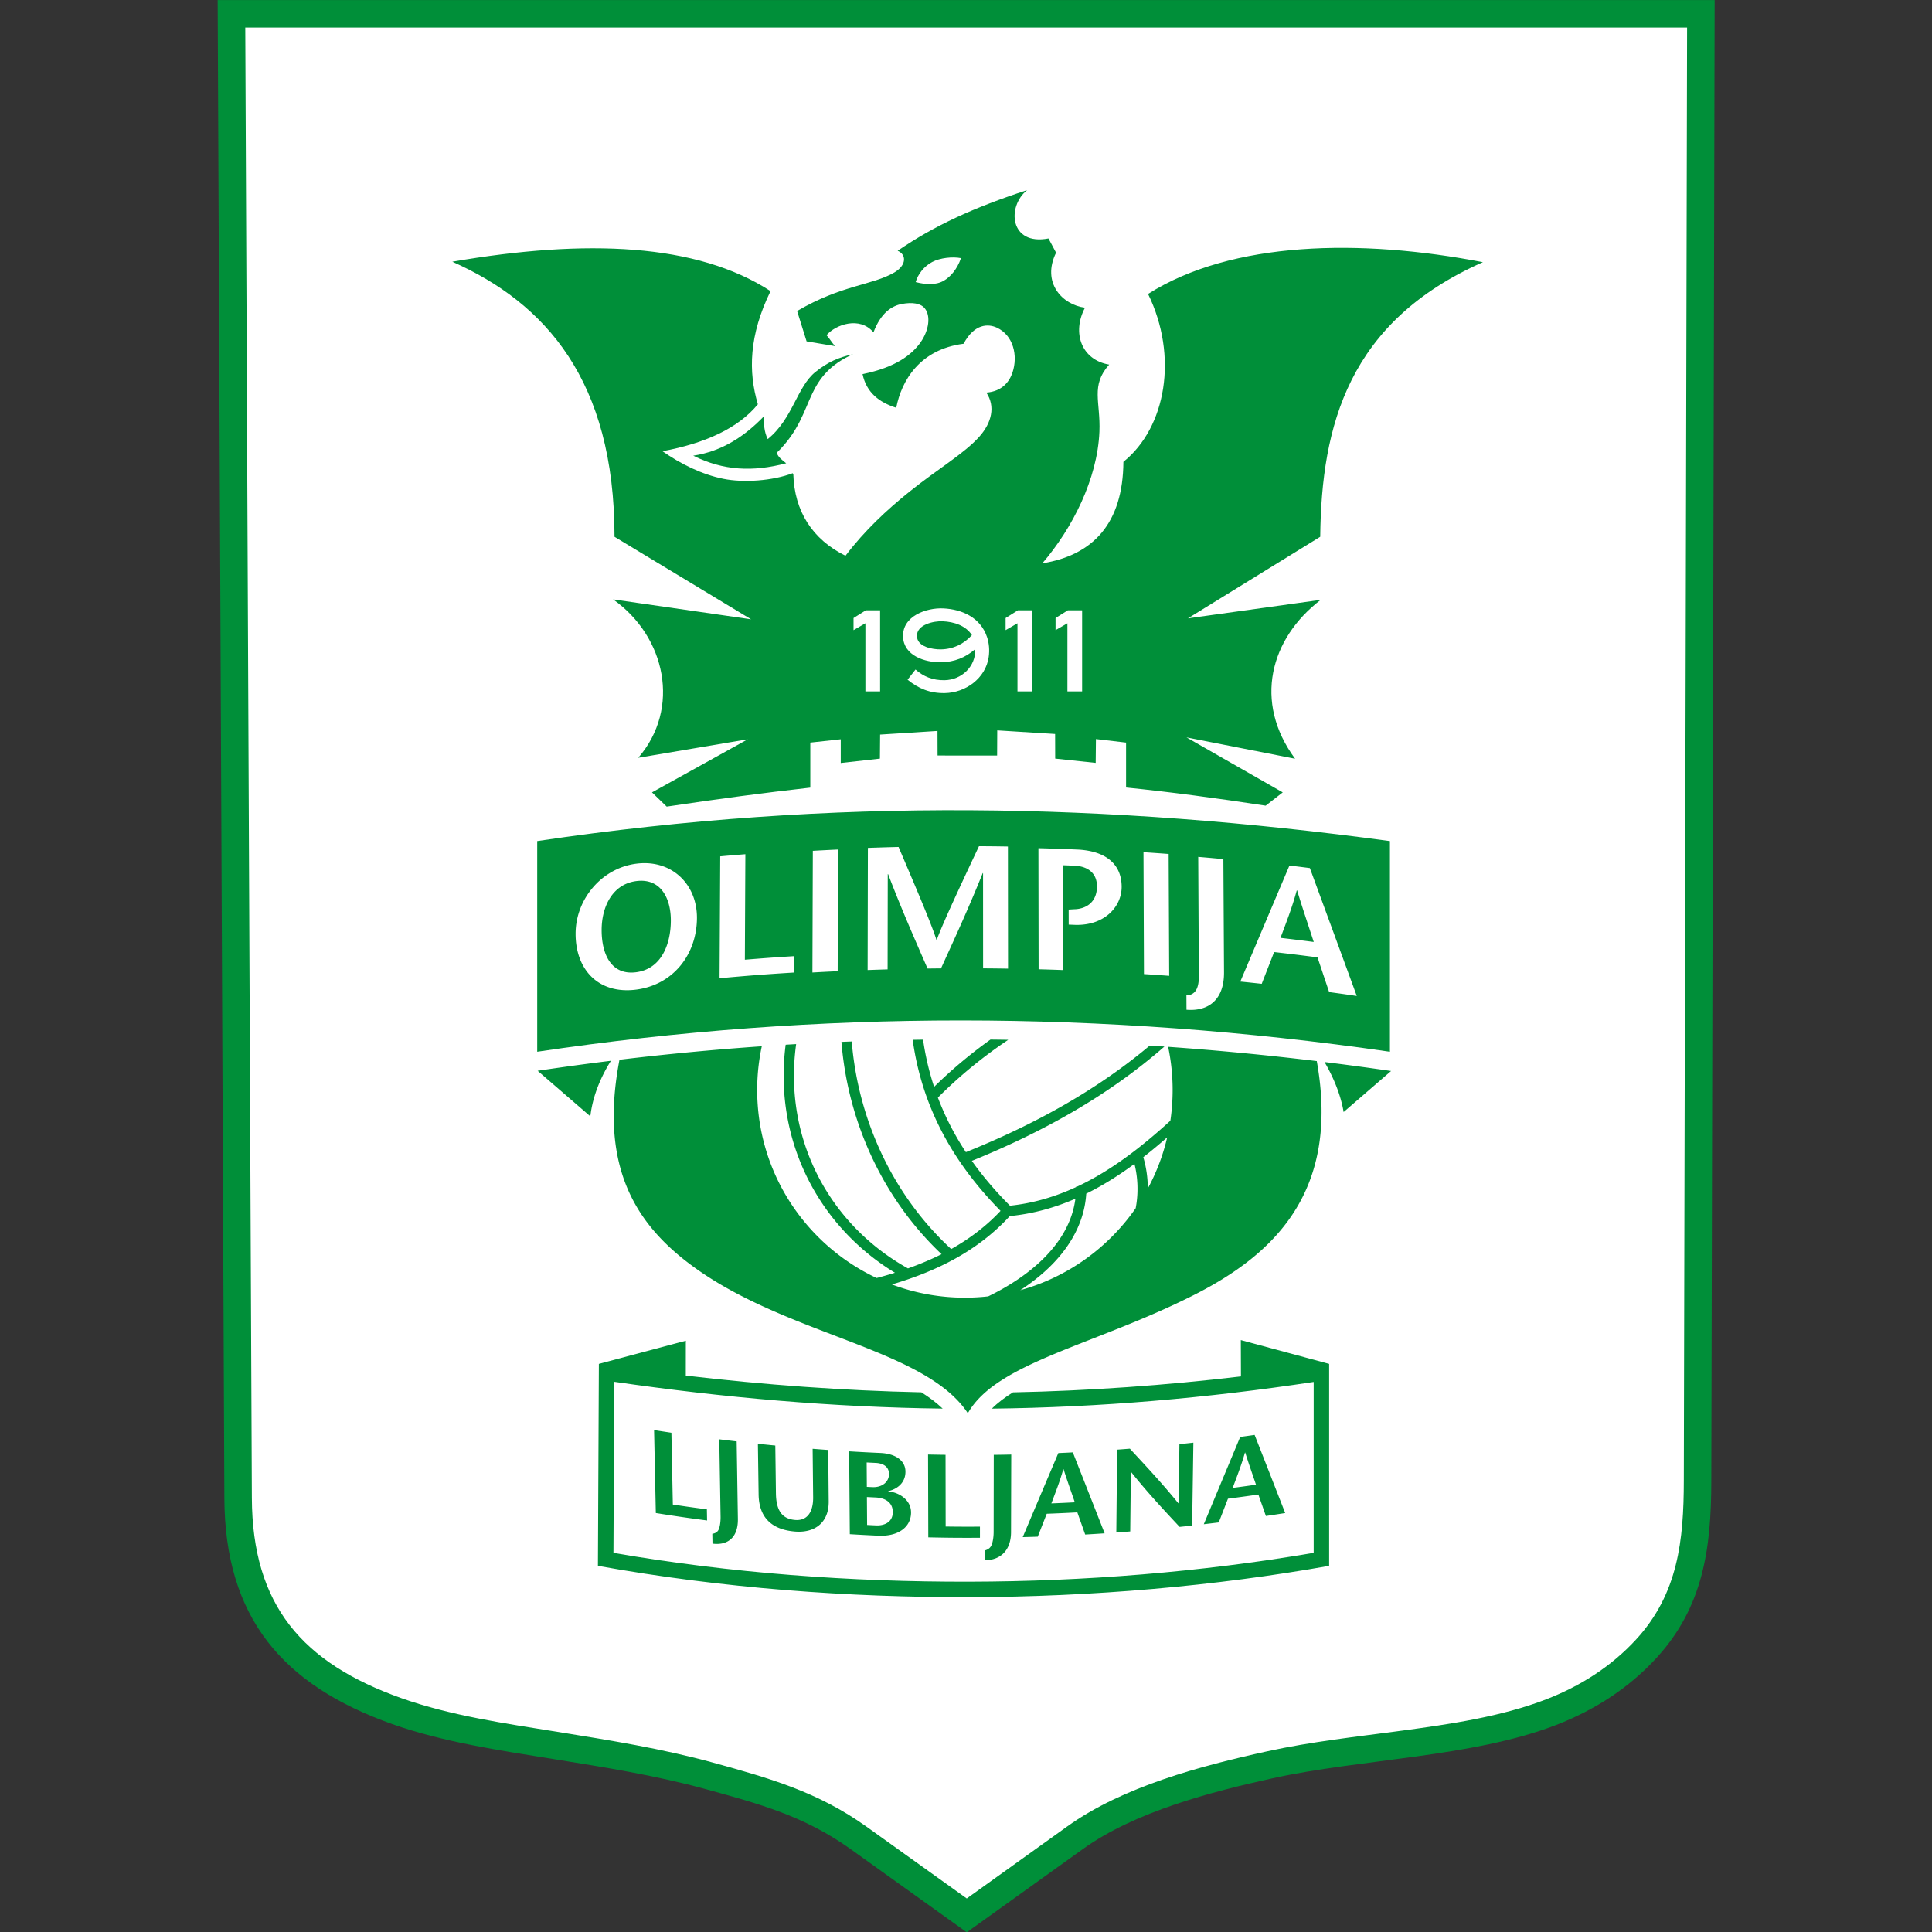
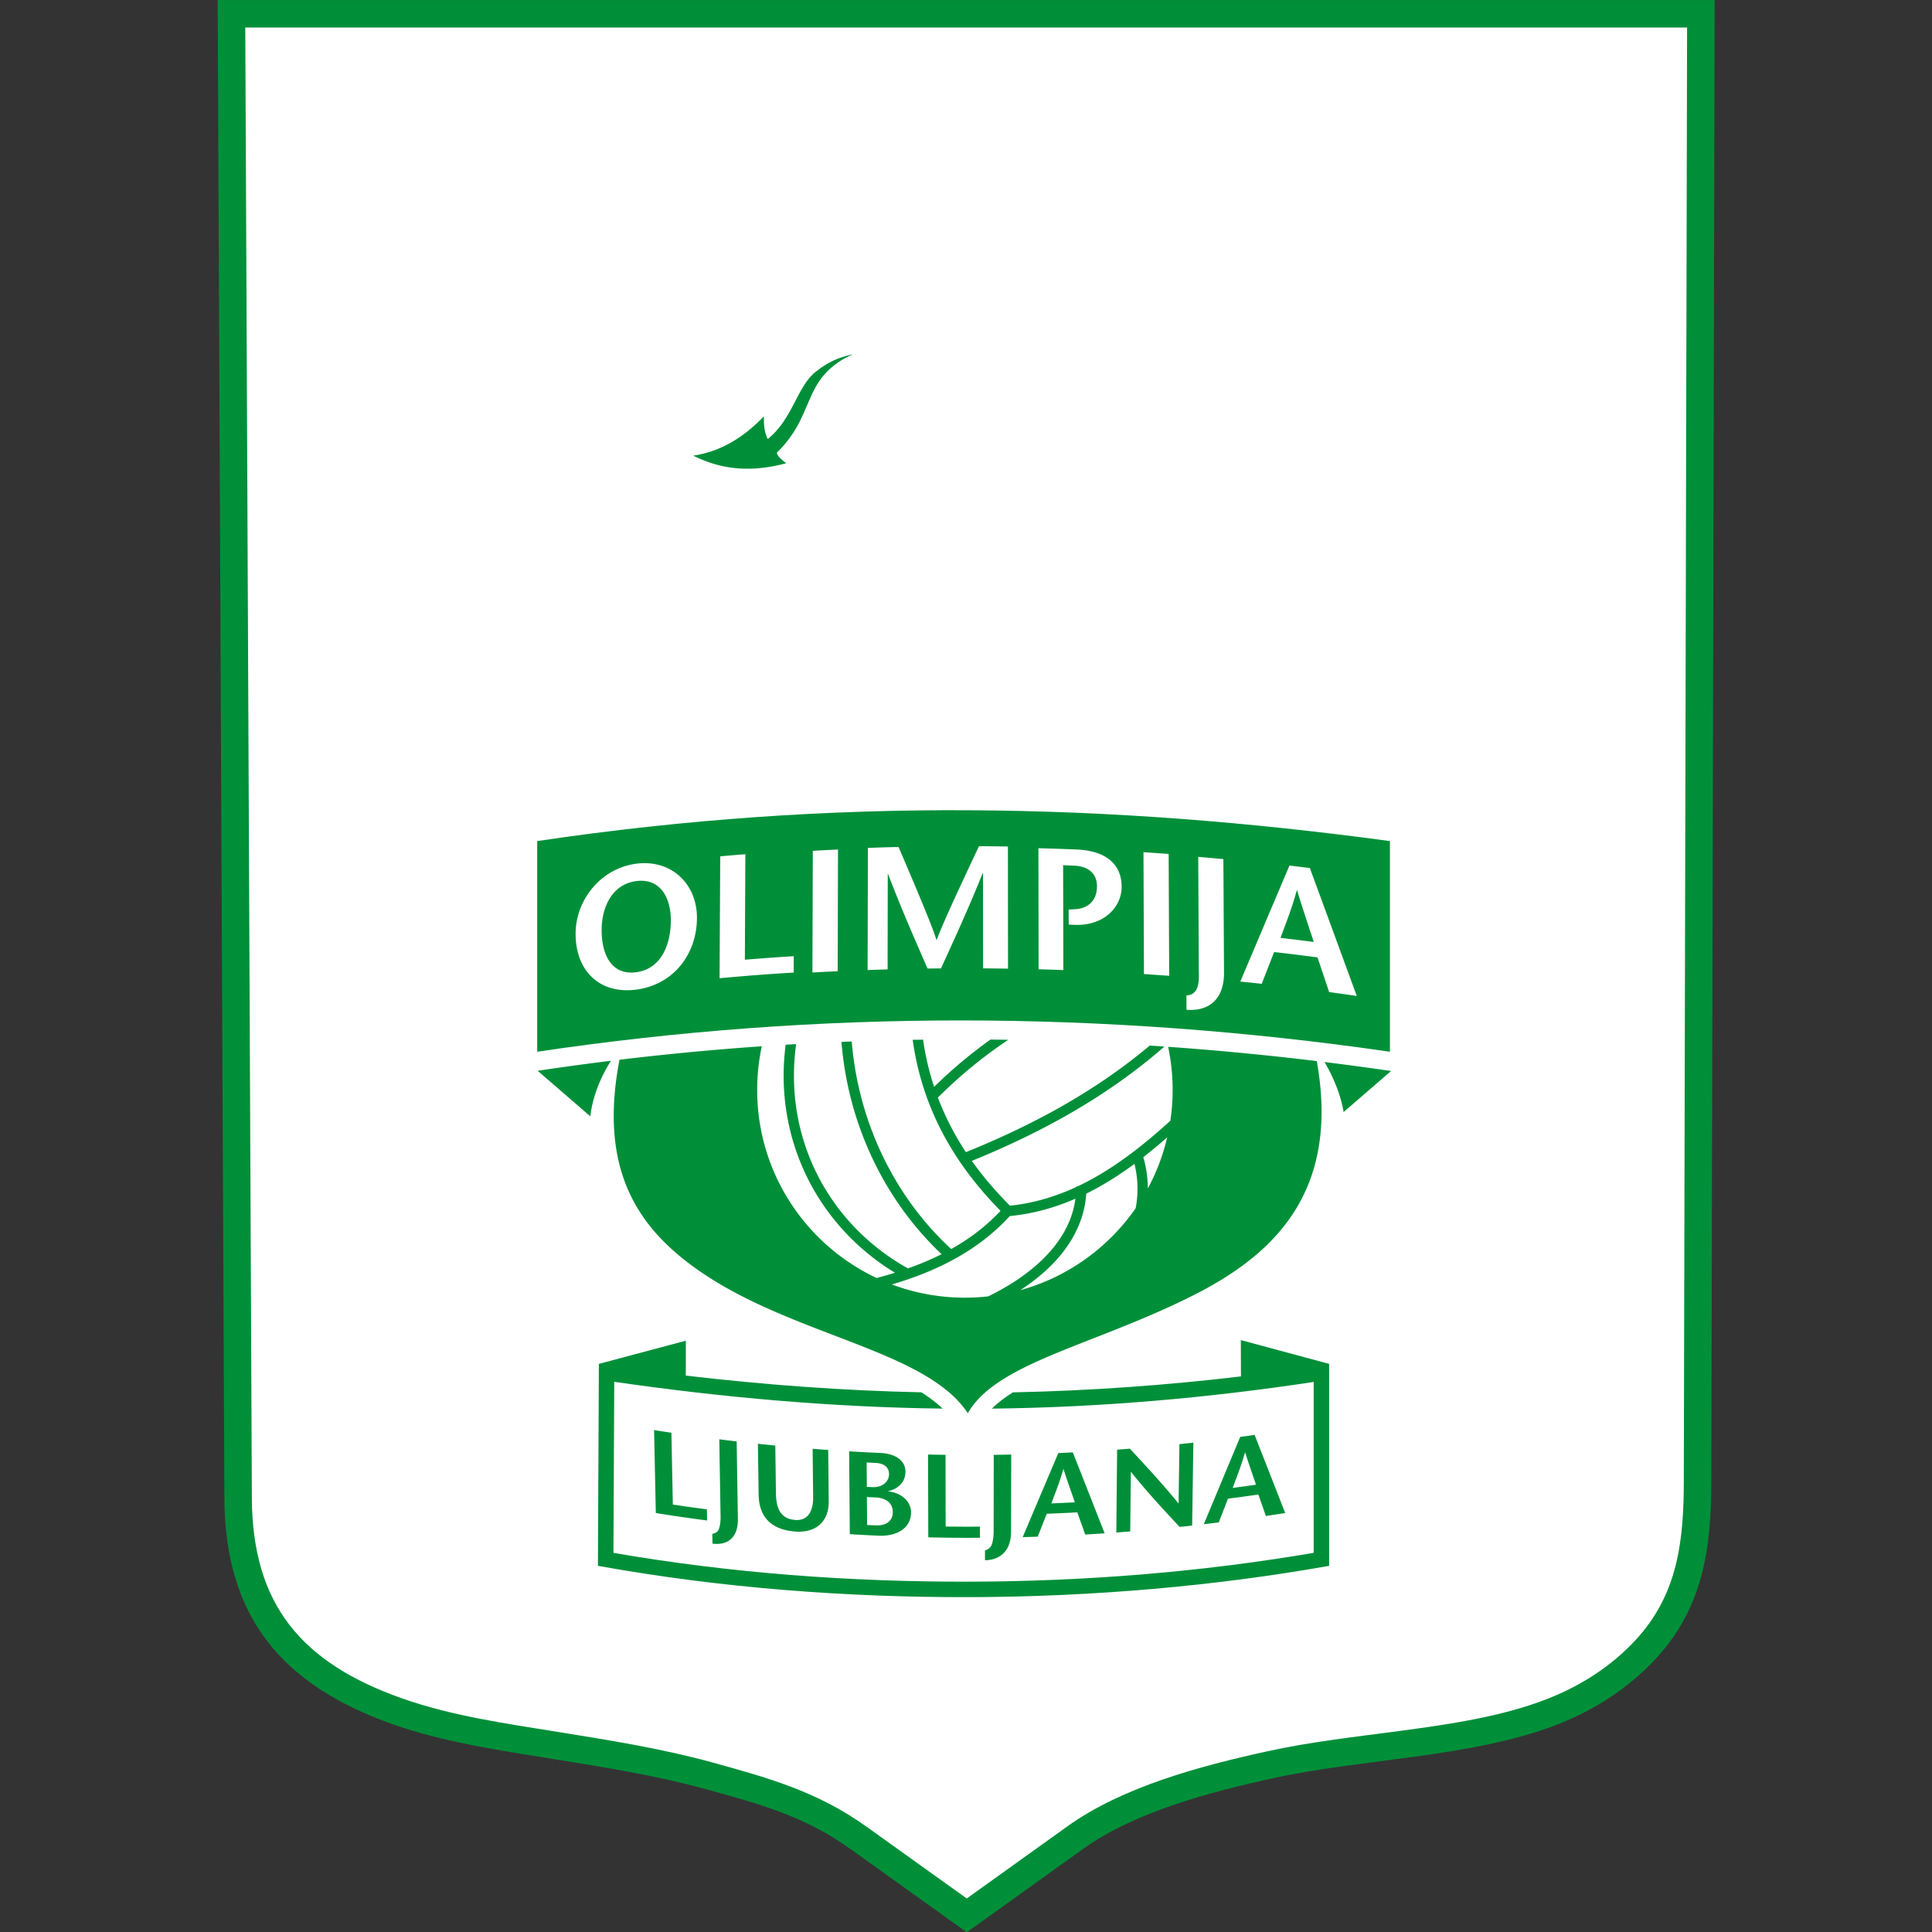
<svg xmlns="http://www.w3.org/2000/svg" width="768" height="768">
  <rect width="100%" height="100%" fill="#333333" stroke="none" />
  <path d="m104.56 81.98 1.792 400.163c.126 32.029 15.596 50.028 44.875 60.42 13.465 4.78 28.792 7.043 42.884 9.31 13.71 2.204 27.51 4.393 40.915 8.082 14.153 3.895 26.287 7.164 38.587 15.973l31.07 22.251 31.094-22.292c13.86-9.936 34.131-15.23 50.652-18.865 23.678-5.211 53.344-5.572 75.726-14.24 10.174-3.94 19.3-9.777 26.713-17.828 12.562-13.643 14.696-29.303 14.715-47.417l.893-395.557z" style="fill:#008f39;fill-rule:evenodd" transform="matrix(1.488 0 0 1.488 -69.061 -121.97)" />
  <path d="m111.937 89.325 1.76 392.788c.113 28.734 13.488 44.123 39.987 53.529 13.192 4.682 27.803 6.76 41.593 8.979 13.995 2.25 28.012 4.486 41.697 8.252 15.028 4.136 27.999 7.833 40.916 17.084l26.791 19.187 26.817-19.226c14.907-10.687 35.602-16.163 53.352-20.07 11.853-2.608 24.07-3.925 36.092-5.54 12.726-1.709 26.55-3.724 38.56-8.375 9.116-3.53 17.32-8.74 23.963-15.954 11.243-12.211 12.756-26.51 12.774-42.456l.876-388.198z" style="fill:#fff;fill-rule:evenodd" transform="matrix(1.488 0 0 1.488 -69.061 -121.97)" />
-   <path d="M216.914 284.409c11.421-13.169 7.372-32.358-6.715-42.317l36.869 5.321-36.49-22.045c-.013-41.845-18.507-62.449-43.33-73.485 35.862-6.159 65.37-4.906 85.014 7.856-5.776 11.844-5.98 21.515-3.388 30.236-5.274 6.451-14.22 10.454-25.489 12.536 4.826 3.386 10.5 6.213 16.28 7.377 5.42 1.092 13.106.547 18.511-1.5l.168.256c.295 9.883 5.067 17.4 13.937 21.792 5.16-6.79 11.054-12.26 17.063-17.092 7.498-6.03 14.71-10.24 18.695-14.723 3.303-3.714 4.35-8.071 1.87-11.77 4.25-.315 6.187-2.96 6.994-5.392 1.482-4.474.234-9.91-4.2-11.963-2.215-1.025-5.944-1.172-8.875 4.306-11.672 1.498-16.573 9.81-17.99 17.104-4.599-1.451-7.988-4.122-8.996-8.995 8.905-1.782 13.236-5.266 15.494-8.48 2.26-3.217 2.756-7.054 1.143-9.069-1.103-1.378-3.33-1.702-6.118-1.194-2.699.492-5.652 2.393-7.605 7.593-3.674-4.392-10.136-2.07-12.543.76.929 1.014 1.351 1.9 2.28 2.915l-7.602-1.267-2.534-8.11c11.914-6.995 20.084-6.862 25.946-10.282 3.35-1.954 3.296-4.81.914-5.808 9.946-6.82 20.377-11.55 34.589-16.217-5.47 4.359-4.684 14.923 5.701 12.923.76 1.436 1.267 2.365 2.027 3.801-3.915 8.017 1.649 13.918 7.729 14.697-3.569 6.726-.908 13.969 6.461 15.204-5.035 5.62-2.27 9.938-2.609 17.957-.53 12.588-7.216 25.776-15.255 35.129 13.578-2.164 21.56-10.716 21.665-27.113 11.393-9.165 14.708-28.211 6.589-44.851 22.382-14.172 56.717-14.805 89.448-8.489-35.934 15.91-43.128 43.64-43.457 73.358l-35.349 21.792 35.476-4.941c-13.494 10.32-18.055 27.266-6.842 42.443l-29.014-5.701 25.72 14.697-4.561 3.547c-13.078-2.005-25.59-3.67-37.297-4.853v-11.997l-8.054-.944-.065 6.364-10.818-1.147-.02-6.573-15.46-.963-.033 6.726-15.905-.014-.025-6.558-15.327.968-.056 6.422-10.461 1.17v-6.338l-8.133.887v12.027c-12.72 1.441-23.897 2.919-38.365 5.077l-3.928-3.801 25.593-14.19zm74.118-127.078c.612-2.133 2.229-4.221 4.434-5.383 2.095-1.103 5.427-1.46 7.666-1.015-1.001 2.936-2.81 5.004-4.562 6.018-2.157 1.248-4.856 1.058-7.538.38z" style="fill:#008f39;fill-rule:evenodd" transform="matrix(1.488 0 0 1.488 -69.061 -121.97)" />
  <path d="M274.308 176.59c-4.022.904-6.68 2.072-10.015 4.719-5 3.969-6.067 12.57-12.79 17.96-.975-2.028-1.058-4.055-1.014-6.082-4.983 5.19-11.064 9.34-18.878 10.516 8.045 4.022 15.943 4.381 24.832 2.027-1.098-.845-2.111-1.605-2.534-2.788 5.942-5.805 7.25-11.152 9.53-15.898 1.95-4.058 4.678-7.71 10.869-10.455zM189.927 306.66c79.513-11.814 152.85-10.146 227.802 0v56.278c-76.606-11.087-152.547-11.212-227.802 0z" style="fill:#008f39;fill-rule:evenodd" transform="matrix(1.488 0 0 1.488 -69.061 -121.97)" />
  <path d="M211.905 365.076c-5.653 29.43 4.966 44.894 20.84 56.076 25.213 17.758 60.892 21.237 72.224 38.353 7.638-13.5 33.595-18.08 60.195-31.48 21.595-10.88 39.284-27.677 33.022-62.59a802.94 802.94 0 0 0-39.709-3.813 55.897 55.897 0 0 1 .594 19.744c-7.567 6.892-15.698 13.27-24.799 17.548l-.336-.015-.008.177c-5.516 2.554-11.389 4.335-17.708 4.99-3.831-3.833-7.233-7.814-10.184-11.975 18.646-7.572 36.286-17.266 51.451-30.54a792.33 792.33 0 0 0-3.926-.262c-14.6 12.274-31.415 21.334-49.117 28.475-3.043-4.621-5.543-9.466-7.474-14.577l.102-.101a123.548 123.548 0 0 1 18.694-15.333 760.693 760.693 0 0 0-4.753-.065 126.288 126.288 0 0 0-15.057 12.63 73.563 73.563 0 0 1-2.946-12.607c-.925.012-1.85.025-2.776.04 2.468 17.725 10.551 32.575 23.473 45.695-3.915 4.172-8.372 7.503-13.186 10.203-15.534-14.326-24.867-34.476-26.566-55.455-.918.035-1.836.07-2.754.109 1.704 21.39 11.099 41.936 26.748 56.714-2.894 1.458-5.899 2.712-8.979 3.805l-.422-.24c-8.772-4.978-16.177-12.026-21.455-20.632a58.025 58.025 0 0 1-7.59-19.769c-1.183-6.379-1.287-12.876-.402-19.282-.933.053-1.867.108-2.801.165-.846 6.522-.708 13.13.495 19.62a60.782 60.782 0 0 0 7.95 20.706c5.178 8.442 12.311 15.455 20.748 20.59-1.617.506-3.25.972-4.893 1.406-18.853-8.867-31.909-28.031-31.909-50.241 0-4.002.428-7.905 1.233-11.667a757.913 757.913 0 0 0-38.019 3.598zm146.318 20.74a55.114 55.114 0 0 1-5.176 13.65c-.01-2.834-.41-5.689-1.207-8.36 2.174-1.693 4.3-3.466 6.383-5.29zm-8.42 18.926c-7.306 10.527-18.161 18.404-30.832 21.9 7.42-4.828 13.76-11.277 16.406-19.413a25.85 25.85 0 0 0 1.223-6.378c4.508-2.223 8.783-4.934 12.877-7.955.865 3.415 1.037 7.113.541 10.57-.062.428-.134.854-.215 1.276zm-39.395 23.547a55.9 55.9 0 0 1-6.223.35 55.347 55.347 0 0 1-19.51-3.533c11.85-3.502 22.921-8.897 31.496-18.267 6.247-.61 12.061-2.255 17.532-4.64-1.553 12.052-12.318 20.761-23.295 26.09zM190.042 368.026l14.075 12.166c.582-4.945 2.417-9.89 5.503-14.837a756.82 756.82 0 0 0-18.949 2.577zM418.039 368.085l-12.68 10.96c-.722-4.265-2.463-8.836-5.105-13.357 5.587.691 11.171 1.44 16.752 2.247z" style="fill:#008f39;fill-rule:evenodd" transform="matrix(1.488 0 0 1.488 -69.061 -121.97)" />
  <path d="m206.398 446.329 23.234-6.192-.01 9.319c21.06 2.47 42.034 4.019 62.934 4.466 2.074 1.312 4.017 2.757 5.685 4.352-29.366-.352-58.67-2.948-87.734-7.16l-.215 45.7c31.386 5.423 63.34 7.772 95.173 7.696 30.624-.073 61.67-2.547 91.892-7.706v-45.65c-28.448 4.315-57.2 6.807-85.971 7.126 1.587-1.595 3.533-3.042 5.625-4.346 20.297-.415 40.814-1.874 60.916-4.26l-.032-9.706 23.593 6.36v53.95c-30.27 5.382-63.264 8.285-96.013 8.364-32.335.077-65.928-2.346-99.33-8.364z" style="fill:#008f39;fill-rule:evenodd" transform="matrix(1.488 0 0 1.488 -69.061 -121.97)" />
  <path d="M281.53 245.006h-3.802l-3.297 2.066v3.239l3.17-1.836v18.196h3.929zM322.155 245.006h-3.8l-3.298 2.066v3.239l3.17-1.836v18.196h3.928zM335.497 245.006h-3.801l-3.298 2.066v3.239l3.171-1.836v18.196h3.928zM306.943 255.38c-2.618 2.266-5.573 3.463-9.174 3.51-4.285.056-9.951-1.758-10.112-6.861-.172-5.47 6.2-7.735 10.742-7.529 5.11.233 9.948 2.496 11.68 7.614.582 1.723.716 3.566.462 5.363-.806 5.702-6.171 9.561-11.754 9.649-3.954.061-7.033-1.218-9.918-3.58l2.122-2.712c2.121 1.87 4.578 2.899 7.742 2.85 4.574-.076 8.378-3.664 8.21-8.304zm-.888-3.747c-1.65-2.54-4.745-3.554-7.813-3.693-2.345-.107-6.974.864-6.876 3.98.09 2.874 4.187 3.556 6.358 3.528 3.311-.044 6.144-1.4 8.331-3.815z" style="fill:#fff;fill-rule:evenodd" transform="matrix(1.488 0 0 1.488 -69.061 -121.97)" />
  <path d="M221.147 464.01c1.85.292 2.776.434 4.628.712l.384 19.182c3.634.544 5.453.799 9.095 1.28l.053 2.976a448.215 448.215 0 0 1-13.693-1.99l-.467-22.16zM243.212 467.039l.324 20.722c.076 4.935-2.699 7.114-6.784 6.585-.018-1.05-.026-1.576-.046-2.626.847-.142 1.298-.468 1.585-.935.377-.613.649-2.095.623-3.647-.14-8.264-.209-12.396-.347-20.66 1.857.233 2.787.344 4.645.56zM253.533 468.14l.166 12.715c.057 4.332 1.401 6.842 5.081 7.164 3.517.308 4.9-2.469 4.862-6.041l-.136-12.965a407.6 407.6 0 0 0 4.164.31l.131 13.754c.053 5.597-3.665 8.509-9.116 8.03-6.238-.547-9.525-3.86-9.61-9.902l-.192-13.536c1.86.195 2.789.29 4.65.471zM278.057 489.357c.947.048 1.422.073 2.37.116 2.569.122 4.506-1.1 4.493-3.566-.014-2.592-2.033-3.773-4.573-3.894-.937-.044-1.406-.066-2.343-.115l.053 7.46zm-.07-10.177c.58.03.87.044 1.451.072 2.674.131 4.48-1.444 4.47-3.499-.01-1.96-1.537-2.872-3.554-2.967-.965-.045-1.449-.069-2.414-.119l.046 6.513zm-4.55 12.639-.179-22.13c3.347.2 5.02.287 8.37.438 3.905.173 6.66 1.96 6.673 4.963.015 3.54-2.983 4.895-4.6 5.238l.001.064c2.873.243 6.083 2.235 6.097 5.617.015 3.824-3.3 6.463-8.729 6.214-3.054-.14-4.58-.22-7.633-.404zM294.339 470.543c1.868.038 2.802.054 4.67.078l.031 19.154c3.665.046 5.497.052 9.162.034v2.971c-5.52.027-8.28.003-13.8-.112l-.063-22.125zM316.56 470.552c-.021 8.283-.033 12.42-.056 20.702-.012 4.932-2.848 7.494-6.959 7.524l.002-2.623c.857-.26 1.317-.646 1.616-1.152.392-.667.693-2.19.696-3.738l.031-20.638c1.87-.02 2.803-.037 4.67-.075zM333.546 483.31c-.968-2.856-1.941-5.495-3.01-8.86l-.066.004c-.98 3.46-2.085 6.192-3.19 9.144 2.507-.101 3.76-.157 6.266-.287zm-.534-13.34c3.42 8.676 5.12 13 8.499 21.62-2.08.138-3.118.203-5.196.323l-2.096-5.92c-3.27.174-4.904.249-8.175.372l-2.4 6.121c-1.606.054-2.409.078-4.016.12 3.785-8.949 5.687-13.438 9.512-22.454a388.67 388.67 0 0 0 3.872-.182zM364.889 489.515c-1.338.149-2.007.22-3.344.36-4.325-4.633-8.67-9.287-12.962-14.663l-.065.004-.171 15.874c-1.484.117-2.227.175-3.715.283.088-8.854.132-13.28.218-22.132 1.361-.098 2.042-.151 3.404-.26 4.373 4.71 8.694 9.339 12.953 14.582.025-.002.037-.005.063-.008l.221-15.784a427.28 427.28 0 0 0 3.728-.4l-.33 22.143zM381.948 478.604c-.926-2.77-1.858-5.323-2.88-8.592l-.067.008c-1.015 3.548-2.146 6.384-3.28 9.439a475.28 475.28 0 0 0 6.227-.855zm-.368-13.299c3.289 8.37 4.923 12.545 8.168 20.866-2.06.325-3.093.484-5.157.79-.8-2.292-1.205-3.437-2.009-5.732-3.247.468-4.873.69-8.123 1.109l-2.46 6.342c-1.598.199-2.397.295-3.996.481a38091.8 38091.8 0 0 1 9.73-23.324c1.539-.207 2.309-.315 3.847-.532z" style="fill:#008f39;fill-rule:evenodd" transform="matrix(1.488 0 0 1.488 -69.061 -121.97)" />
  <path d="M225.624 327.978c.037-5.997-2.67-11.44-9.165-10.637-6.498.804-9.274 6.925-9.32 12.924-.048 6.231 2.313 12.288 9.148 11.442 6.834-.844 9.298-7.498 9.337-13.729zm-25.44 3.276c.076-9.116 6.984-17.41 16.307-18.563 9.323-1.153 16.161 5.441 16.11 14.554-.056 9.718-6.347 17.875-16.347 19.112-10 1.236-16.151-5.382-16.07-15.103zM238.818 310.737c2.687-.24 4.03-.354 6.718-.57-.053 11.276-.082 16.912-.135 28.187 5.312-.424 7.741-.612 13.058-.942-.006 1.749-.01 2.623-.015 4.372-8.019.497-11.795.801-19.8 1.517l.174-32.564zM263.447 341.77l.109-32.506a638.31 638.31 0 0 1 6.73-.344l-.09 32.507c-2.7.124-4.05.192-6.749.343zM315.704 340.744a575.65 575.65 0 0 0-6.661-.078l-.012-25.45-.093-.001c-3.627 9.064-7.403 17.27-11.14 25.46-1.435.012-2.153.02-3.59.04-3.536-8.108-7.113-16.234-10.538-25.225l-.094.002-.042 25.451c-2.135.06-3.203.095-5.337.173l.07-32.63a575.84 575.84 0 0 1 8.195-.248c3.38 7.932 8.841 20.623 10.113 24.804h.094c1.561-4.398 7.51-17.016 11.276-25.012 3.092.017 4.637.034 7.729.085.011 13.052.017 19.579.03 32.63zM330.484 341.122c-2.644-.096-3.967-.14-6.611-.21l-.051-32.348c4.116.112 6.172.183 10.286.355 7.387.308 11.927 3.65 11.95 9.934.017 5.454-4.737 10.506-12.604 10.185-.618-.026-.927-.037-1.545-.062l-.01-4.02 1.451-.082c3.136-.056 6.125-1.803 6.112-6.146-.008-3.327-2.211-5.338-6.09-5.495a531.08 531.08 0 0 0-2.948-.115l.06 28.004zM352.016 342.187l-.127-32.554c2.691.177 4.036.27 6.725.47.06 13.022.087 19.534.145 32.556-2.696-.2-4.045-.296-6.743-.472zM373.234 311.48l.171 30.261c.04 7.209-4.047 10.459-10.025 9.98l-.019-3.836c3.765-.122 3.321-4.669 3.31-6.837l-.156-30.168c2.69.227 4.032.347 6.719.6zM397.374 333.614c-1.434-4.45-2.862-8.57-4.439-13.772-.037-.004-.056-.008-.094-.011-1.317 4.844-2.832 8.601-4.346 12.688 3.553.417 5.328.634 8.879 1.095zm-1.033-19.738c5.003 13.621 7.508 20.452 12.529 34.165-2.95-.431-4.427-.641-7.38-1.041-1.244-3.71-1.864-5.562-3.104-9.266a593.915 593.915 0 0 0-11.596-1.423l-3.312 8.48c-2.287-.249-3.43-.369-5.717-.601 5.266-12.448 7.893-18.646 13.123-30.995 2.183.264 3.275.4 5.457.68z" style="fill:#fff;fill-rule:evenodd" transform="matrix(1.488 0 0 1.488 -69.061 -121.97)" />
</svg>